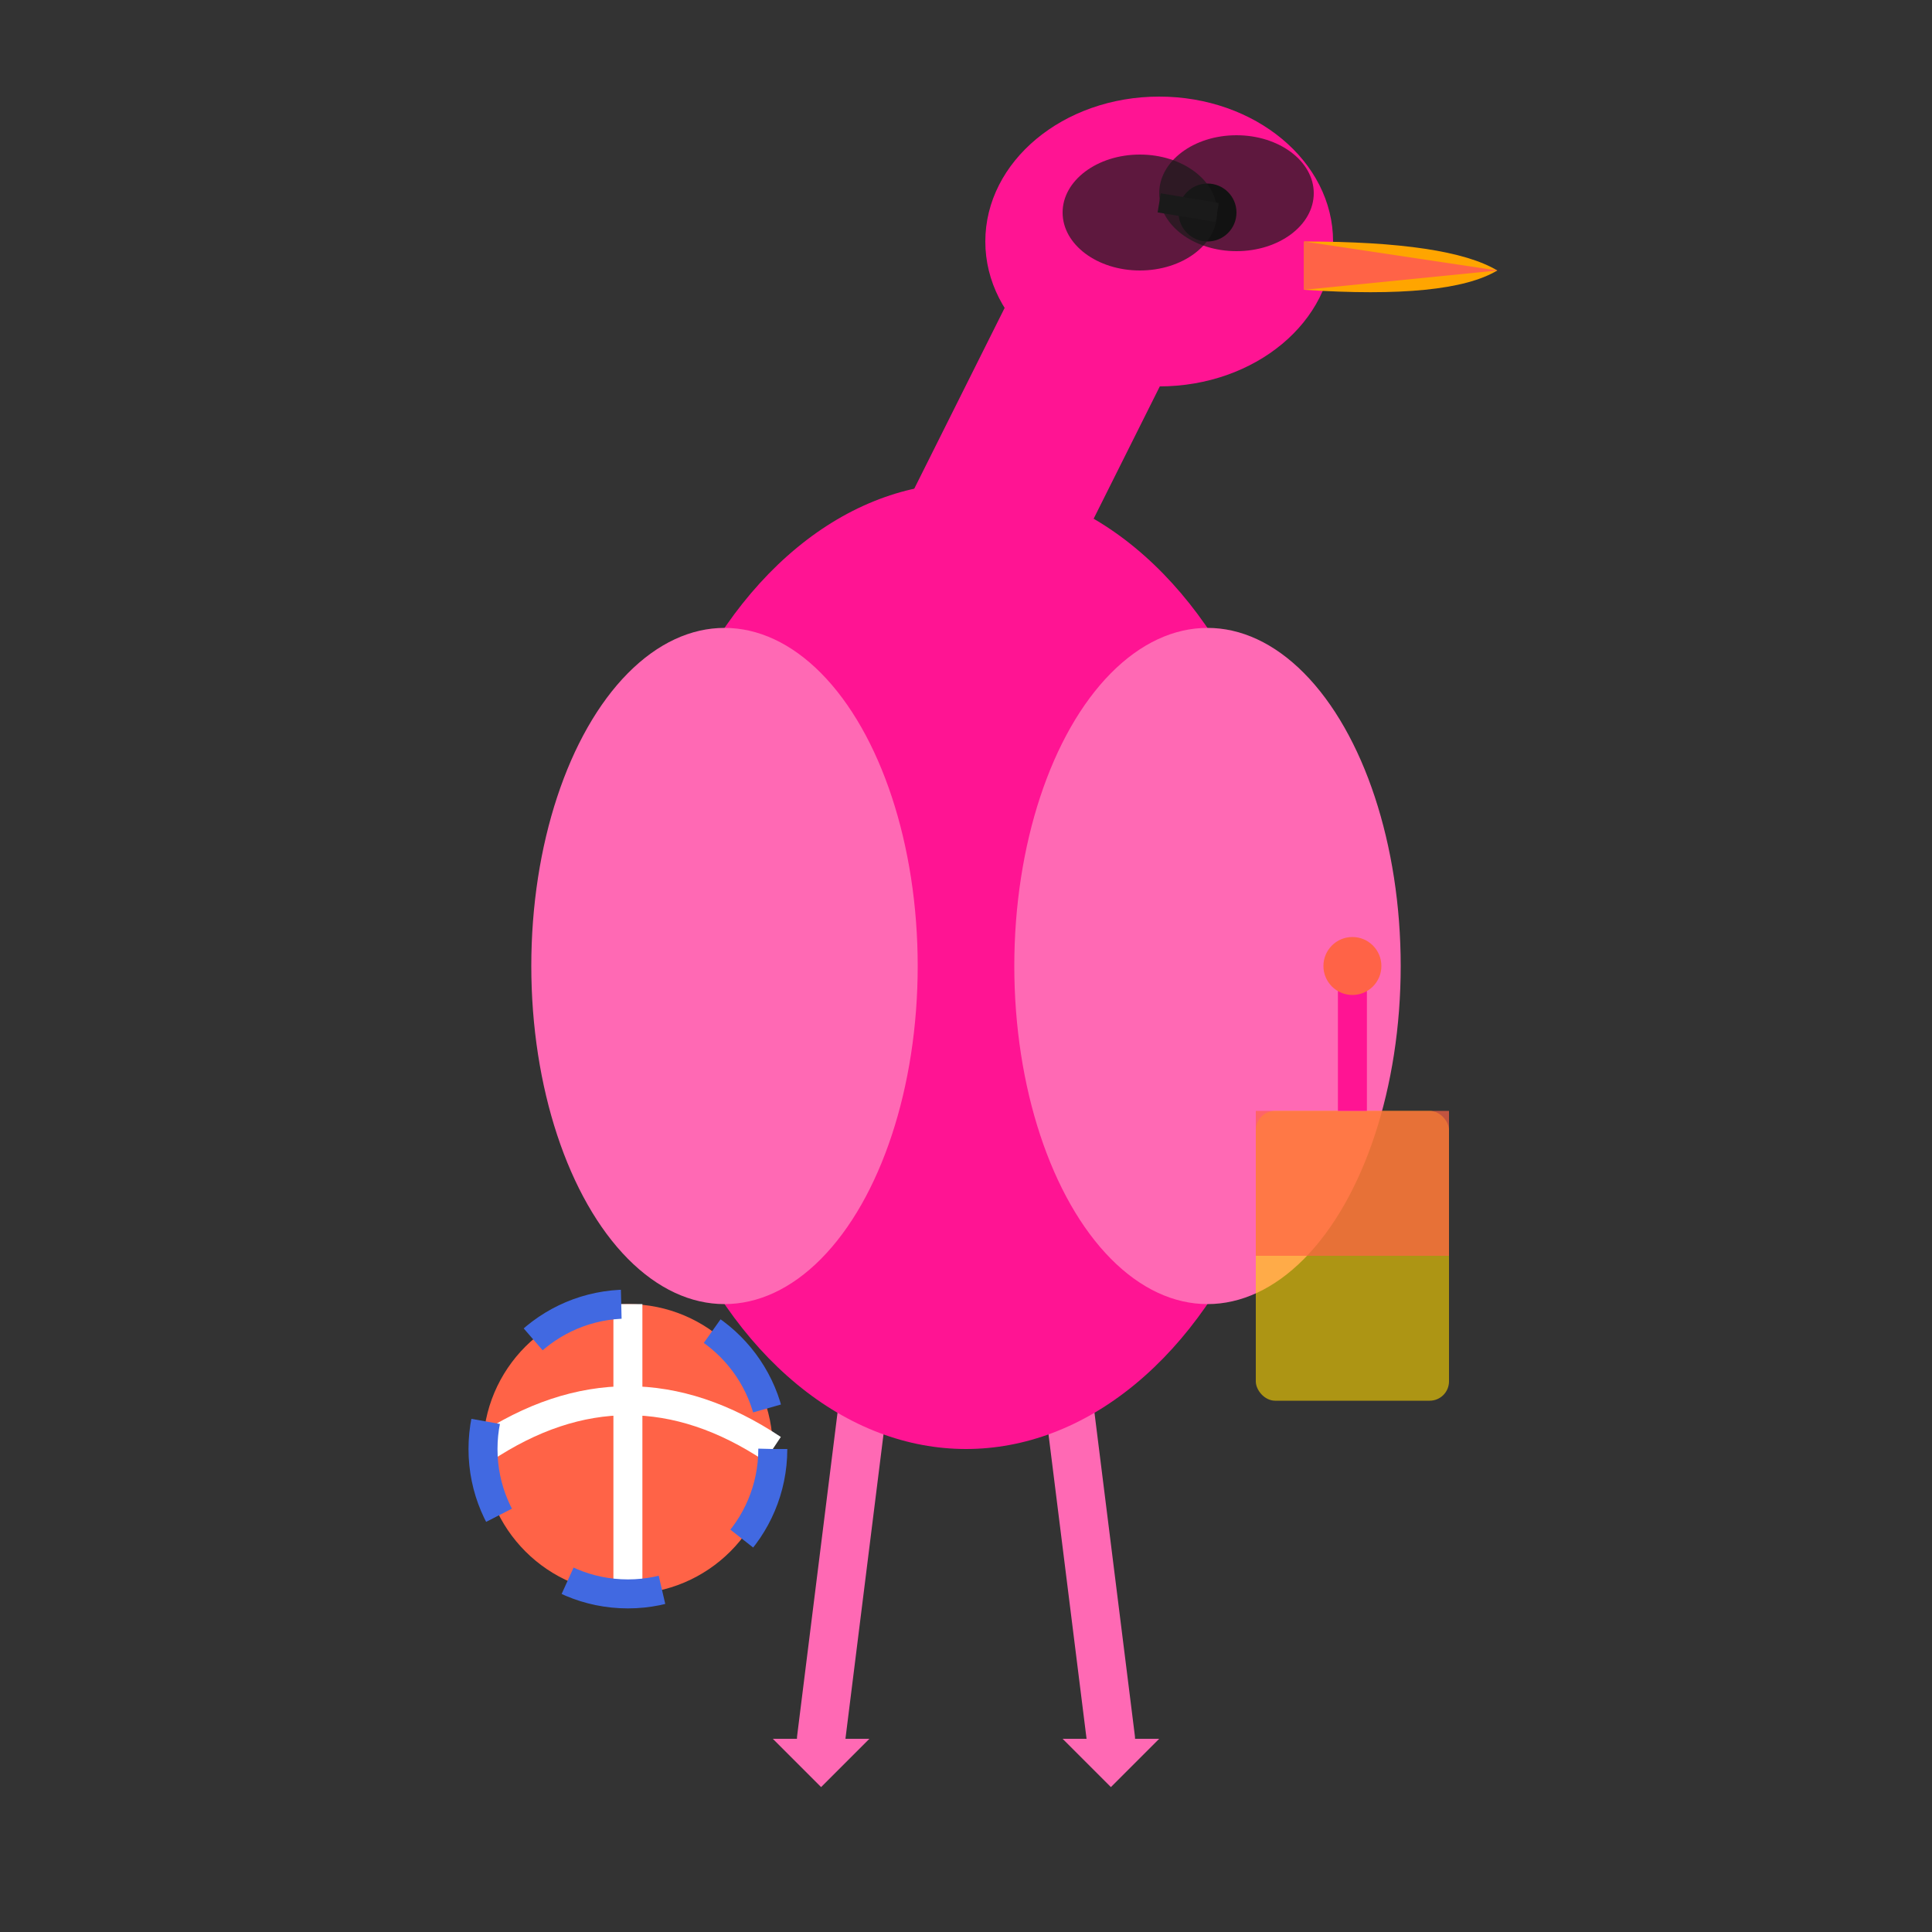
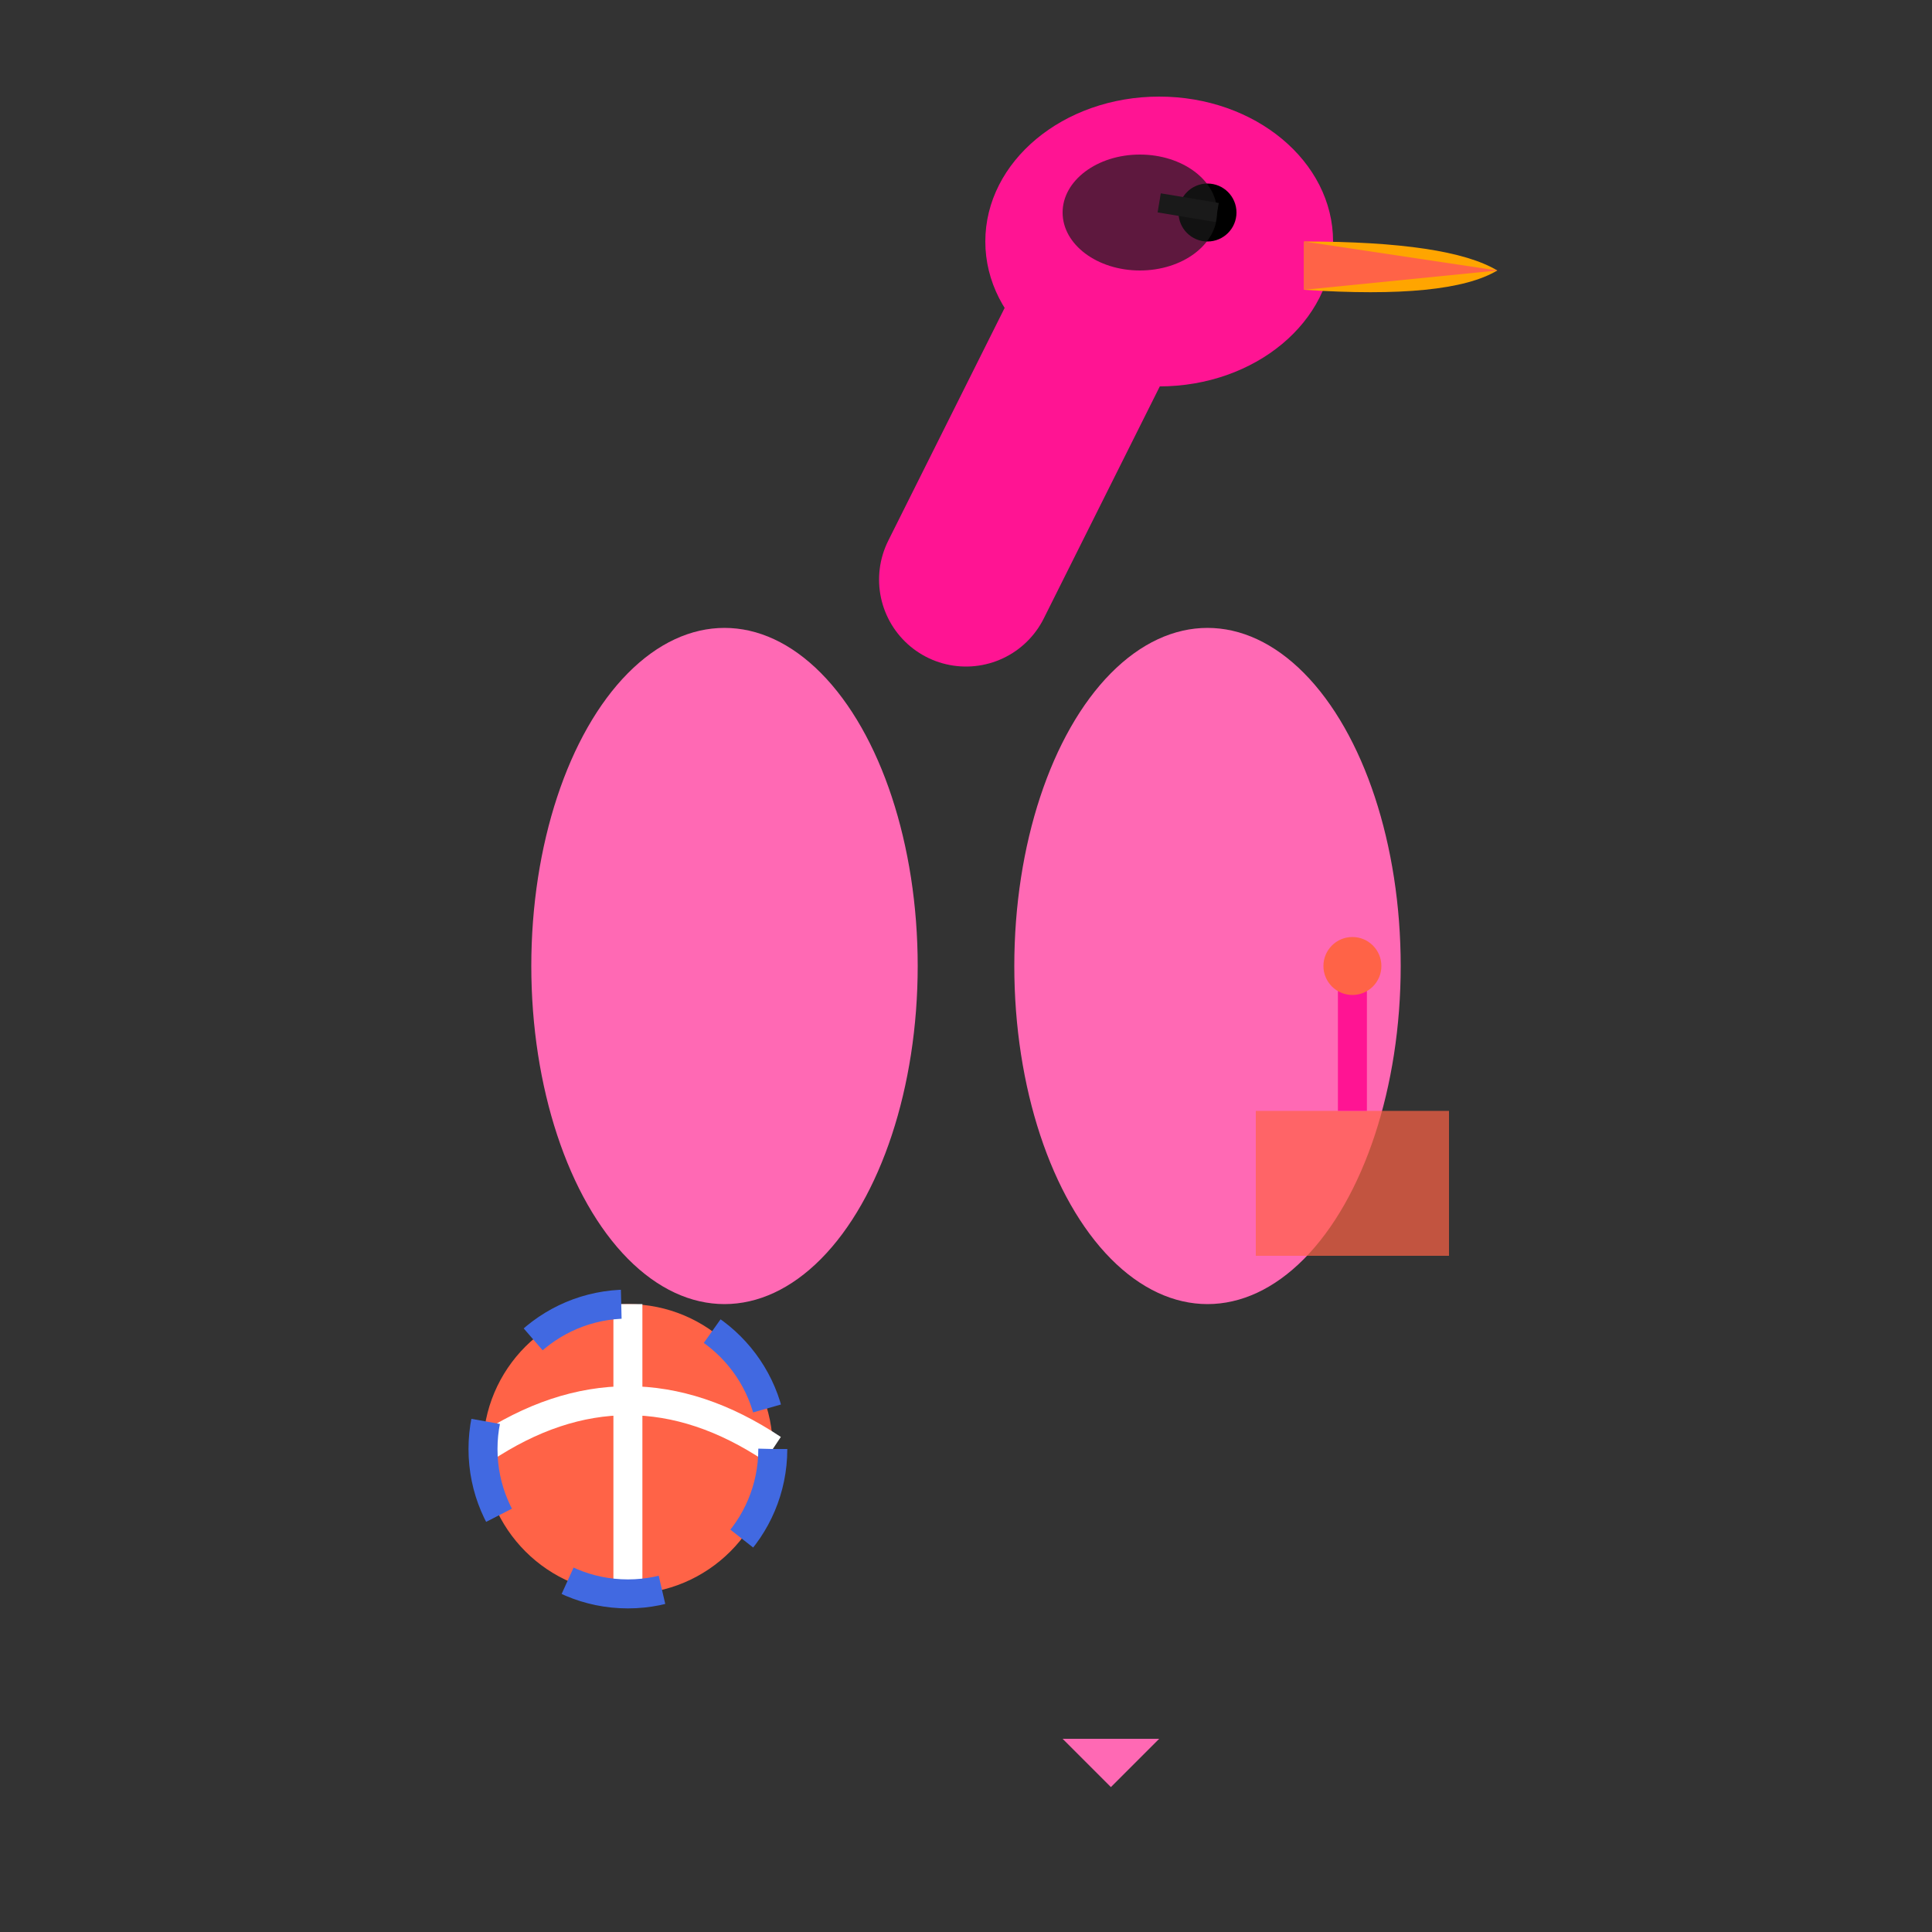
<svg xmlns="http://www.w3.org/2000/svg" viewBox="0 0 200 200">
  <rect x="0" y="0" width="200" height="200" fill="#333333" stroke="none" />
-   <line x1="90" y1="140" x2="85" y2="180" stroke="#FF69B4" stroke-width="5" stroke-linecap="round" />
-   <line x1="110" y1="140" x2="115" y2="180" stroke="#FF69B4" stroke-width="5" stroke-linecap="round" />
-   <path d="M 80 180 L 90 180 L 85 185" fill="#FF69B4" />
+   <path d="M 80 180 L 85 185" fill="#FF69B4" />
  <path d="M 110 180 L 120 180 L 115 185" fill="#FF69B4" />
-   <ellipse cx="100" cy="100" rx="35" ry="50" fill="#FF1493" />
  <ellipse cx="75" cy="100" rx="20" ry="35" fill="#FF69B4" />
  <ellipse cx="125" cy="100" rx="20" ry="35" fill="#FF69B4" />
  <path d="M 100 60 Q 110 40, 115 30" stroke="#FF1493" stroke-width="18" fill="none" stroke-linecap="round" />
  <ellipse cx="120" cy="25" rx="18" ry="15" fill="#FF1493" />
  <path d="M 135 25 Q 150 25, 155 28 Q 150 31, 135 30 Z" fill="#FFA500" />
  <path d="M 135 25 L 155 28 L 135 30 Z" fill="#FF6347" />
  <circle cx="125" cy="22" r="3" fill="#000" />
  <ellipse cx="118" cy="22" rx="8" ry="6" fill="#1a1a1a" opacity="0.7" />
-   <ellipse cx="128" cy="20" rx="8" ry="6" fill="#1a1a1a" opacity="0.7" />
  <line x1="126" y1="22" x2="120" y2="21" stroke="#1a1a1a" stroke-width="2" />
  <circle cx="65" cy="150" r="15" fill="#FF6347" />
  <path d="M 50 150 Q 65 140, 80 150" stroke="#fff" stroke-width="3" fill="none" />
  <path d="M 65 135 L 65 165" stroke="#fff" stroke-width="3" />
  <circle cx="65" cy="150" r="15" fill="none" stroke="#4169E1" stroke-width="3" stroke-dasharray="10,10" />
-   <rect x="130" y="115" width="20" height="30" rx="2" fill="#FFD700" opacity="0.6" />
  <rect x="130" y="115" width="20" height="15" fill="#FF6347" opacity="0.7" />
  <line x1="140" y1="115" x2="140" y2="100" stroke="#FF1493" stroke-width="3" />
  <circle cx="140" cy="100" r="3" fill="#FF6347" />
</svg>